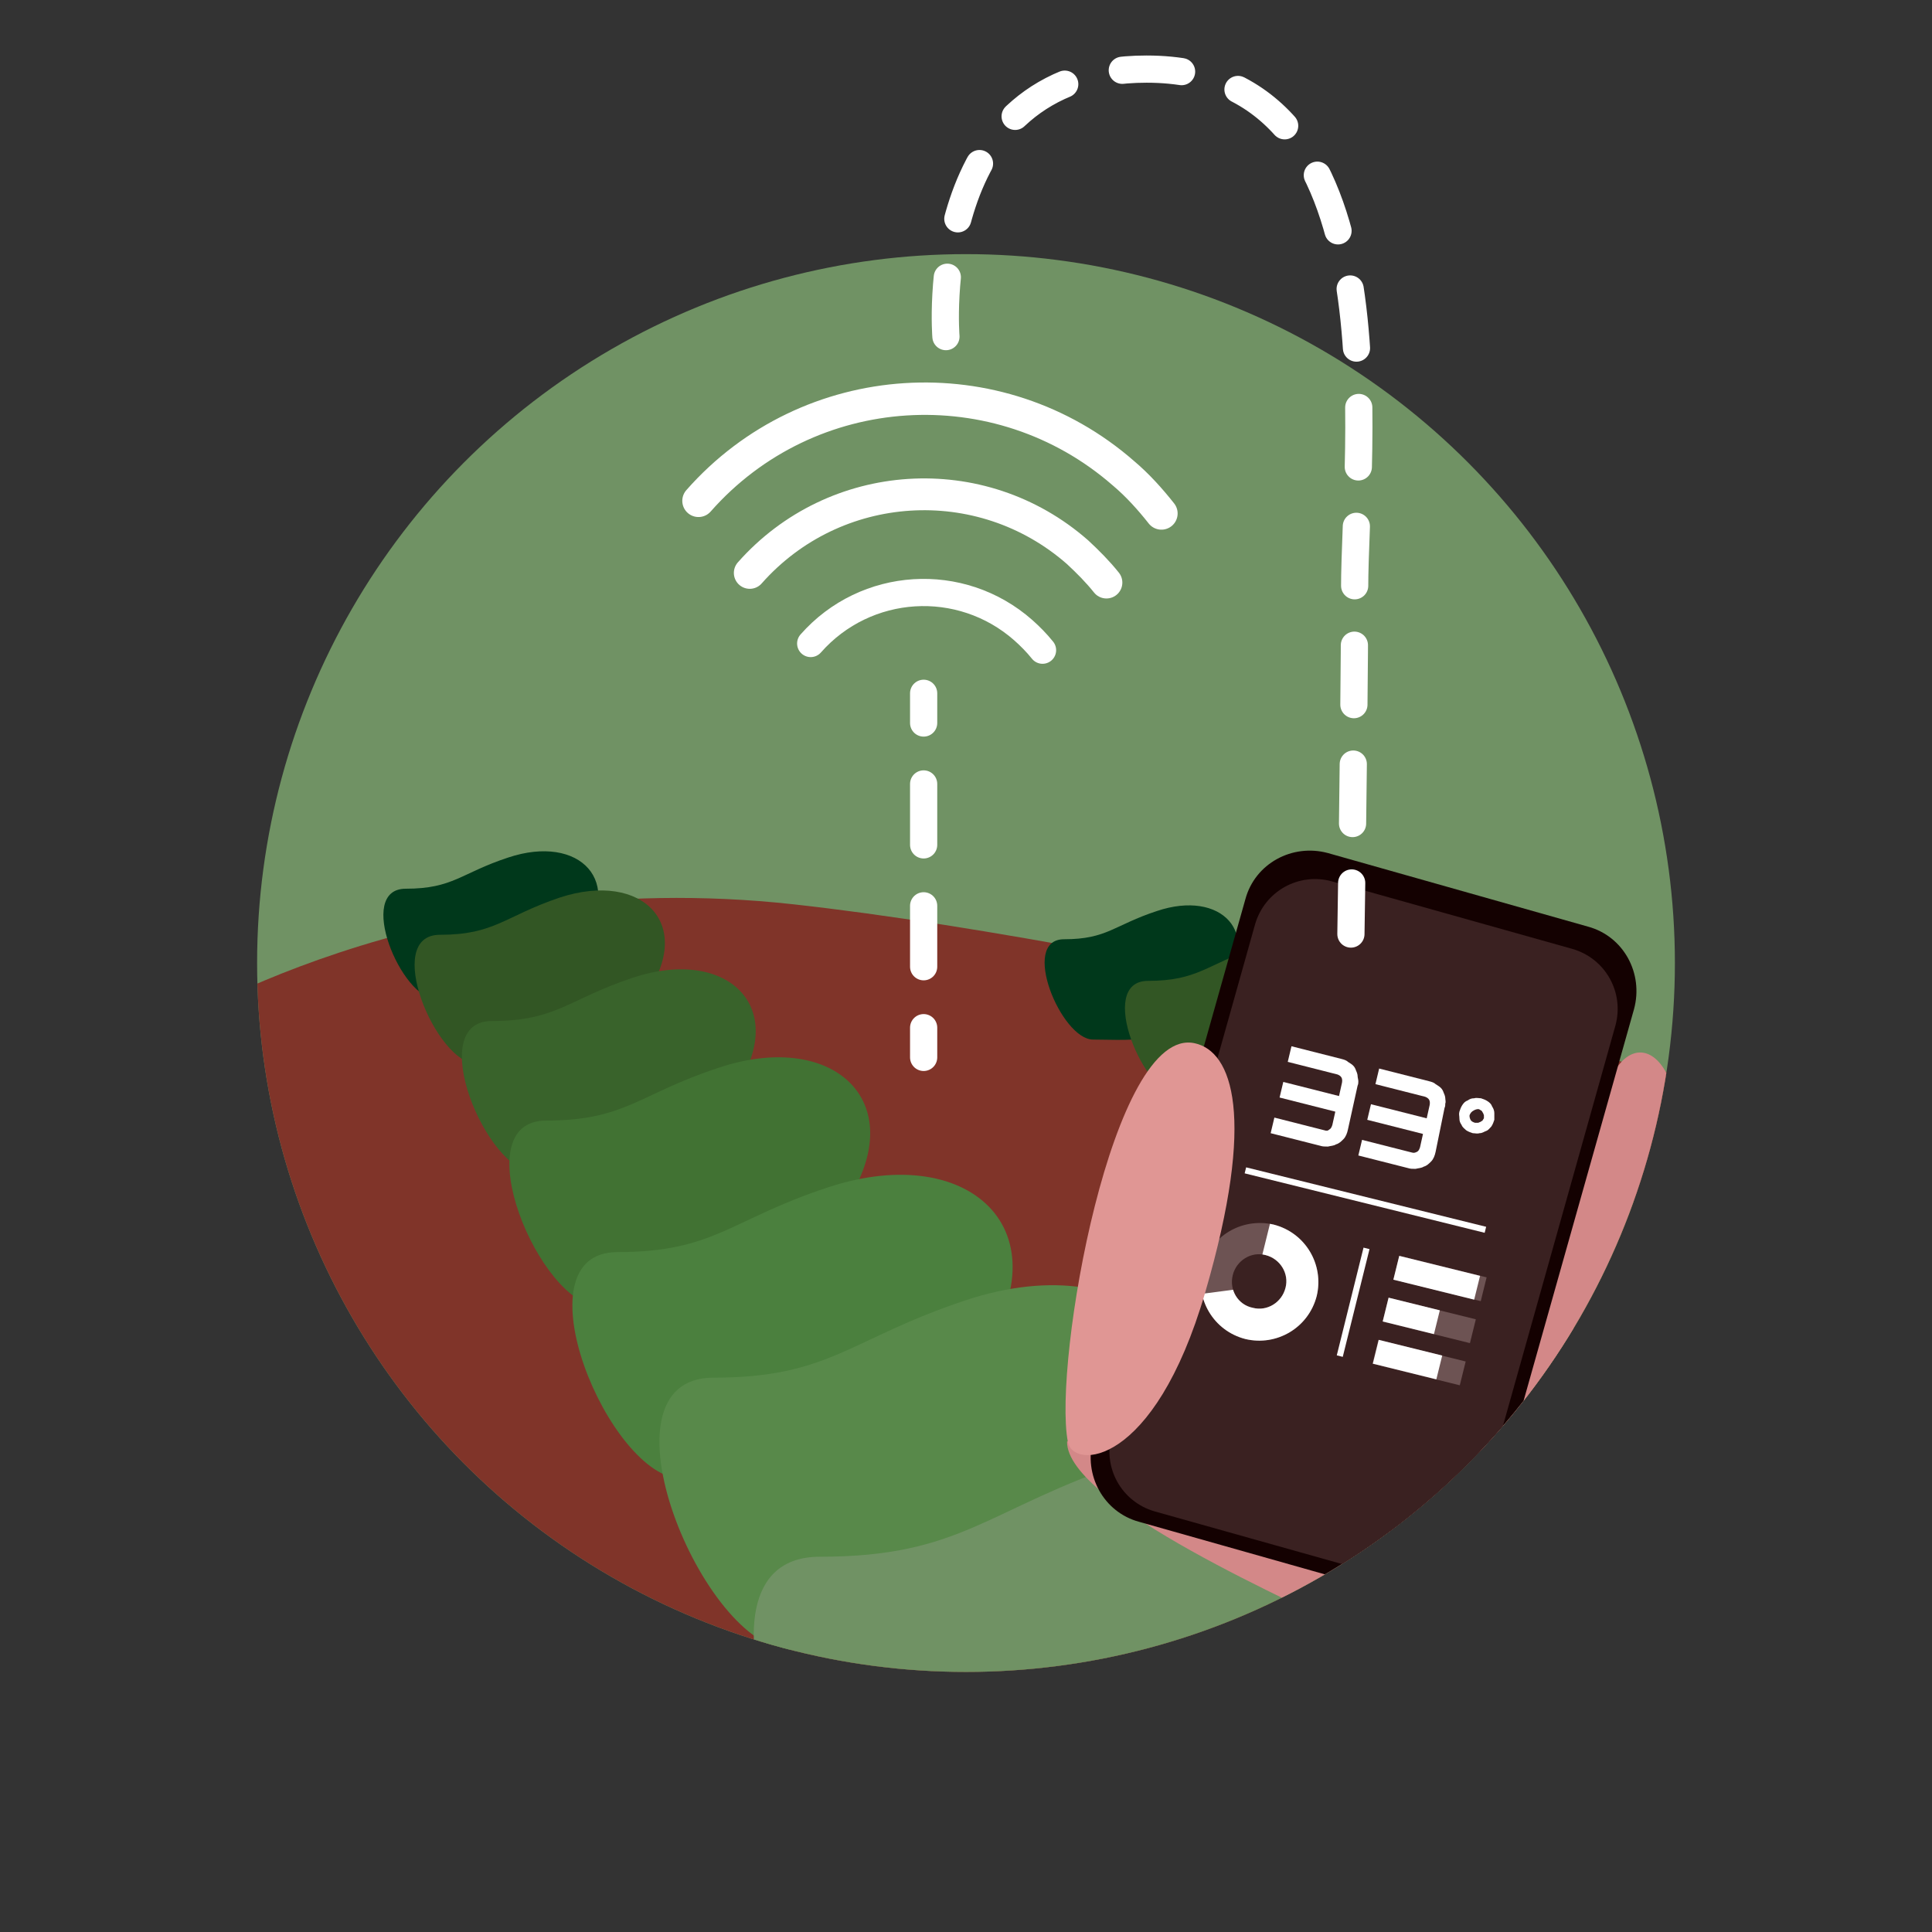
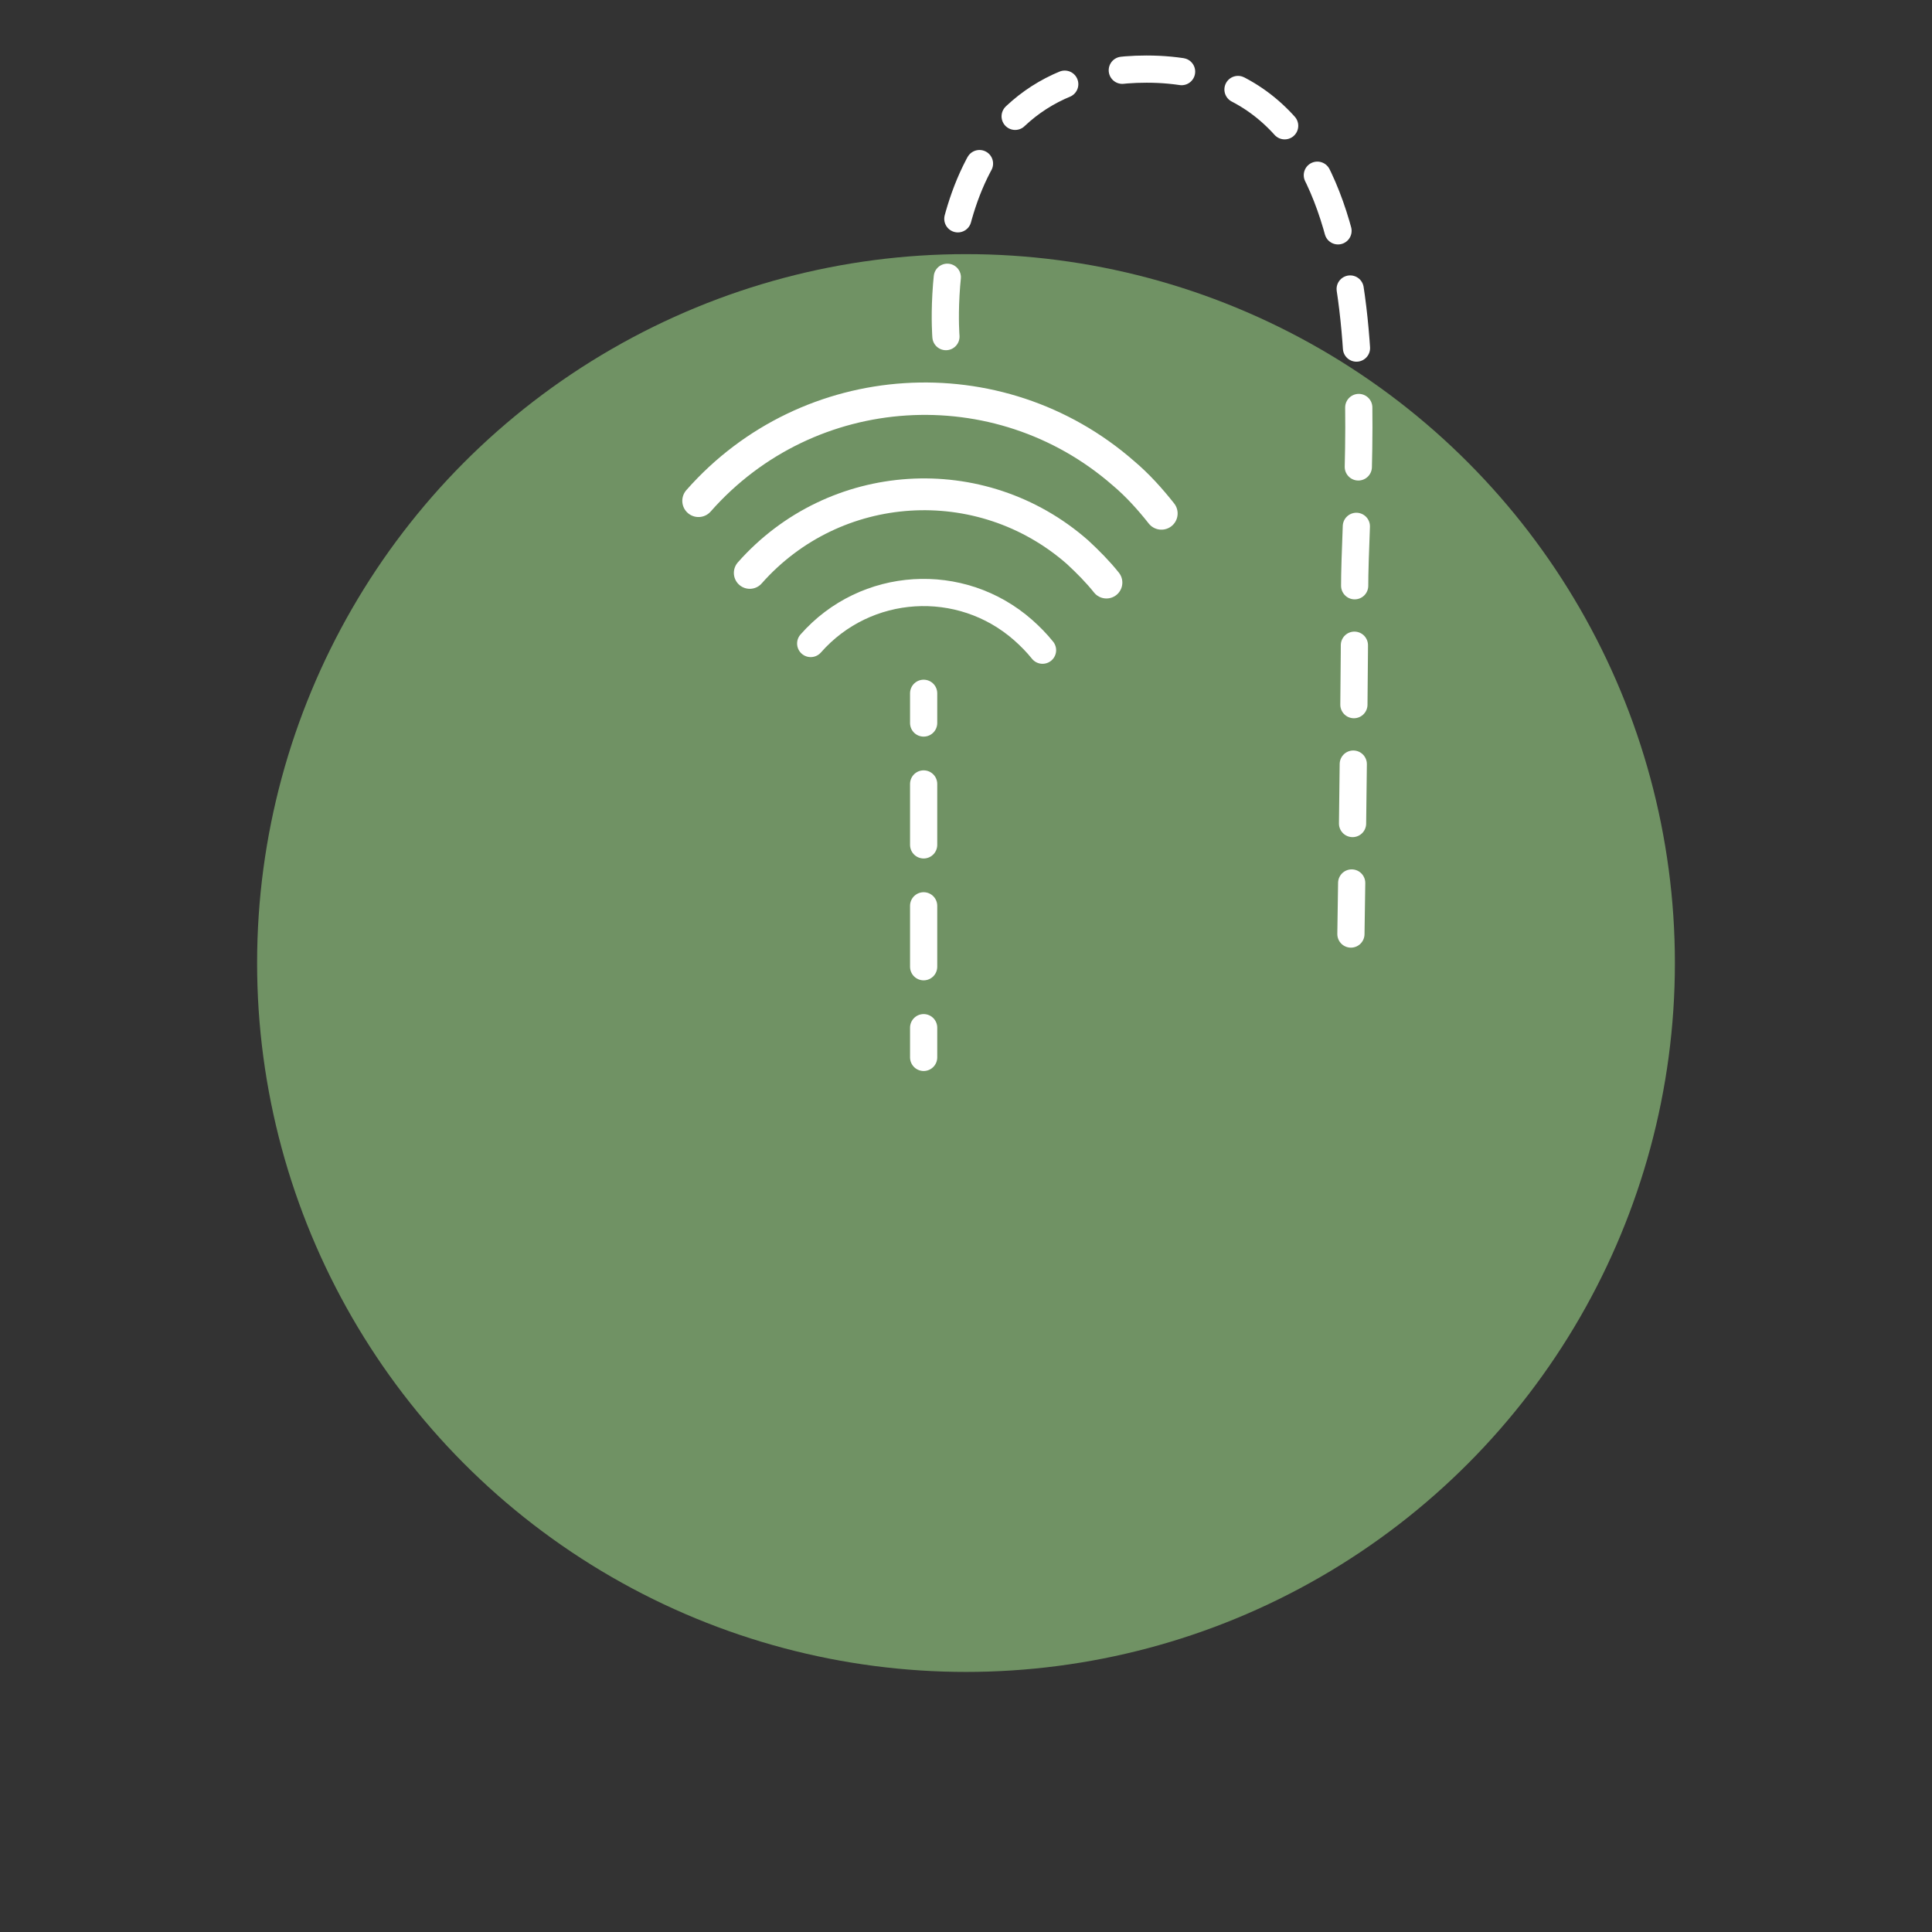
<svg xmlns="http://www.w3.org/2000/svg" xmlns:xlink="http://www.w3.org/1999/xlink" version="1.1" id="Layer_1" x="0px" y="0px" viewBox="0 0 260 260" style="enable-background:new 0 0 260 260;" xml:space="preserve">
  <rect x="0" y="0" width="260" height="260" fill="#333333" stroke="none" />
  <style type="text/css">
	.st0{fill:#709264;}
	.st1{clip-path:url(#SVGID_2_);}
	.st2{fill:#803429;}
	.st3{fill:#00381B;}
	.st4{fill:#325624;}
	.st5{fill:#39632B;}
	.st6{fill:#417233;}
	.st7{fill:#4B803E;}
	.st8{fill:#58894A;}
	.st9{fill:#D38888;}
	.st10{fill:#140101;}
	.st11{fill:#3A2121;}
	.st12{enable-background:new    ;}
	.st13{fill:#FFFFFF;}
	.st14{fill:#6D5353;}
	.st15{clip-path:url(#SVGID_4_);}
	.st16{fill:none;stroke:#FFFFFF;stroke-width:0.83;stroke-miterlimit:10;}
	.st17{fill:#E09694;}
	.st18{fill:none;stroke:#FFFFFF;stroke-width:4.36;stroke-linecap:round;stroke-linejoin:round;}
	.st19{fill:none;stroke:#FFFFFF;stroke-width:4.28;stroke-linecap:round;stroke-linejoin:round;}
	.st20{fill:none;stroke:#FFFFFF;stroke-width:3.66;stroke-linecap:round;stroke-linejoin:round;}
	.st21{fill:none;stroke:#FFFFFF;stroke-width:3.66;stroke-linecap:round;stroke-linejoin:round;stroke-dasharray:8.2,8.2;}
	.st22{fill:none;stroke:#FFFFFF;stroke-width:3.66;stroke-linecap:round;stroke-linejoin:round;stroke-dasharray:8;}
</style>
  <circle class="st0" cx="130" cy="129.6" r="95.4" />
  <g>
    <defs>
-       <circle id="SVGID_1_" cx="130" cy="129.6" r="95.4" />
-     </defs>
+       </defs>
    <clipPath id="SVGID_2_">
      <use xlink:href="#SVGID_1_" style="overflow:visible;" />
    </clipPath>
    <g class="st1">
      <path class="st2" d="M21.9,138.8c0,0,35.1-22.6,84.9-17.1s137.1,27.3,137.1,27.3l-15.6,117.6L54.6,296.2L21.9,138.8z" />
      <path class="st3" d="M58.8,134.5c-4.8,0-11-14.9-4.2-14.9c6.4,0,7.4-2.1,13.8-4.2c9.6-3.2,15.9,3.2,9.6,11.7    S65.1,134.5,58.8,134.5z" />
      <path class="st4" d="M64.2,143.2c-5.5,0-12.8-17.4-5-17.4c7.4,0,8.7-2.5,16.1-5c11.2-3.7,18.6,3.7,11.2,13.7    S71.7,143.2,64.2,143.2z" />
      <path class="st5" d="M72,157.8c-6.5,0-15-20.4-5.8-20.4c8.7,0,10.2-2.9,18.9-5.8c13.1-4.4,21.8,4.4,13.1,16S80.8,157.8,72,157.8z" />
      <path class="st6" d="M80.7,175.8c-8,0-18.5-25-7.2-25c10.7,0,12.5-3.6,23.2-7.1c16.1-5.4,26.8,5.4,16.1,19.7    S91.4,175.8,80.7,175.8z" />
      <path class="st7" d="M91.8,199c-9.8,0-22.5-30.5-8.7-30.5c13.1,0,15.2-4.4,28.3-8.7c19.6-6.5,32.7,6.5,19.6,24S104.9,199,91.8,199    z" />
      <path class="st8" d="M106.4,222c-11.7,0-26.9-36.6-10.4-36.6c15.7,0,18.3-5.2,33.9-10.4c23.5-7.8,39.1,7.8,23.5,28.7    S122.1,222,106.4,222z" />
      <path class="st0" d="M123.1,254.2c-14.3,0-33-44.7-12.8-44.7c19.2,0,22.4-6.4,41.5-12.8c28.8-9.6,47.9,9.6,28.8,35.1    S142.3,254.2,123.1,254.2z" />
-       <path class="st3" d="M147.1,139.9c-4.3,0-9.9-13.5-3.9-13.5c5.8,0,6.7-1.9,12.5-3.8c8.6-2.9,14.4,2.9,8.6,10.6    S152.8,139.9,147.1,139.9z" />
      <path class="st4" d="M159,147.7c-5,0-11.6-15.7-4.5-15.7c6.7,0,7.9-2.2,14.6-4.5c10.1-3.4,16.9,3.4,10.1,12.4    S165.8,147.7,159,147.7z" />
      <path class="st5" d="M171.1,161c-5.9,0-13.6-18.4-5.3-18.4c7.9,0,9.2-2.6,17.1-5.3c11.8-3.9,19.7,3.9,11.8,14.5S179,161,171.1,161    z" />
      <path class="st6" d="M186.9,177.2c-7.2,0-16.7-22.6-6.5-22.6c9.7,0,11.3-3.2,21-6.5c14.6-4.9,24.3,4.9,14.6,17.8    S196.6,177.2,186.9,177.2z" />
      <path class="st7" d="M207,195.3c-8.8,0-20.4-27.6-7.9-27.6c11.8,0,13.8-4,25.6-7.9c17.7-5.9,29.6,5.9,17.7,21.7    S218.8,195.3,207,195.3z" />
      <path class="st8" d="M224.2,215c-10.6,0-24.4-33-9.4-33c14.2,0,16.5-4.7,30.7-9.4c21.2-7.1,35.4,7.1,21.2,26S238.4,215,224.2,215z    " />
      <path class="st9" d="M143.6,194c-0.1,8.4,31.3,22,39.9,26.3s14.1,19.1,14.1,19.1l32.7-18.8c0,0-13.5-23.2-9.2-37.5    S143.6,194,143.6,194z" />
      <path class="st9" d="M215.4,149.7c2.3-13.1,12-10,10.5,7.6s-8.8,52.8-23.9,54.9S215.4,149.7,215.4,149.7z" />
      <path class="st10" d="M188.3,214.7l-35-9.9c-4.8-1.3-7.5-6.3-6.2-11.1l20.5-72.7c1.3-4.8,6.3-7.5,11.1-6.2l35,9.9    c4.8,1.3,7.5,6.3,6.2,11.1l-20.5,72.7C198,213.3,193,216.1,188.3,214.7z" />
      <path class="st11" d="M187.8,212.5l-32.4-9.1c-4.5-1.3-7-5.9-5.8-10.3l19.3-68.7c1.3-4.5,5.9-7,10.3-5.8l32.4,9.1    c4.5,1.3,7,5.9,5.8,10.3l-19.3,68.7C196.9,211.2,192.3,213.8,187.8,212.5z" />
      <g class="st12">
        <path class="st13" d="M181.4,152c-0.1,0.5-0.3,1-0.6,1.3c-0.3,0.3-0.6,0.6-1,0.7c-0.3,0.2-0.7,0.2-1.1,0.3c-0.4,0-0.7,0-1-0.1     l-6.7-1.7l0.5-2.1l6.7,1.7c0.3,0.1,0.5,0.1,0.7-0.1c0.2-0.1,0.3-0.3,0.4-0.6l0.4-1.8l-7.5-1.9l0.5-2.1l7.5,1.9l0.4-1.8     c0.1-0.6-0.1-0.9-0.6-1.1l-6.7-1.7l0.5-2.1l6.7,1.7c0.4,0.1,0.7,0.2,0.9,0.4c0.3,0.2,0.5,0.3,0.7,0.5c0.2,0.2,0.3,0.4,0.4,0.7     c0.1,0.2,0.2,0.5,0.2,0.7c0,0.2,0.1,0.5,0.1,0.7c0,0.2,0,0.4-0.1,0.6L181.4,152z" />
-         <path class="st13" d="M193.2,155c-0.1,0.5-0.3,1-0.6,1.3c-0.3,0.3-0.6,0.6-1,0.7c-0.3,0.2-0.7,0.2-1.1,0.3c-0.4,0-0.7,0-1-0.1     l-6.7-1.7l0.5-2.1l6.7,1.7c0.3,0.1,0.5,0,0.7-0.1s0.3-0.3,0.4-0.6l0.4-1.8l-7.5-1.9l0.5-2.1l7.5,1.9l0.4-1.8     c0.1-0.6-0.1-0.9-0.6-1.1l-6.7-1.7l0.5-2.1l6.7,1.7c0.4,0.1,0.7,0.2,0.9,0.4c0.3,0.2,0.5,0.3,0.7,0.5c0.2,0.2,0.3,0.4,0.4,0.7     c0.1,0.2,0.2,0.5,0.2,0.7c0,0.2,0.1,0.5,0,0.7c0,0.2,0,0.4-0.1,0.6L193.2,155z" />
        <path class="st13" d="M196.4,149.6c0.1-0.3,0.2-0.6,0.4-0.9s0.4-0.5,0.7-0.6c0.3-0.2,0.5-0.3,0.9-0.3c0.3-0.1,0.6,0,0.9,0     c0.3,0.1,0.6,0.2,0.9,0.4c0.3,0.2,0.5,0.4,0.6,0.7c0.2,0.3,0.3,0.6,0.3,0.9s0,0.6,0,0.9c-0.1,0.3-0.2,0.6-0.4,0.9     c-0.2,0.2-0.4,0.5-0.7,0.6s-0.5,0.3-0.9,0.3c-0.3,0.1-0.6,0-0.9,0c-0.3-0.1-0.6-0.2-0.9-0.4c-0.2-0.2-0.5-0.4-0.6-0.7     c-0.2-0.3-0.3-0.5-0.3-0.9S196.3,150,196.4,149.6z M197.8,150c-0.1,0.2,0,0.5,0.1,0.7c0.1,0.2,0.3,0.3,0.6,0.4c0.1,0,0.2,0,0.4,0     c0.1,0,0.2-0.1,0.3-0.1c0.1-0.1,0.2-0.1,0.3-0.2c0.1-0.1,0.1-0.2,0.2-0.3c0-0.1,0-0.2,0-0.4c0-0.1-0.1-0.2-0.1-0.3     c-0.1-0.1-0.1-0.2-0.2-0.3c-0.1-0.1-0.2-0.1-0.3-0.2c-0.2-0.1-0.5,0-0.7,0.1C198,149.6,197.9,149.8,197.8,150z" />
      </g>
      <path class="st14" d="M161.8,170.6c-1,4.2,1.5,8.5,5.8,9.6c4.2,1,8.5-1.5,9.6-5.8c1-4.2-1.5-8.5-5.8-9.6    C167.1,163.8,162.8,166.4,161.8,170.6C161.8,170.6,161.8,170.6,161.8,170.6z M165.9,171.6c0.5-2,2.5-3.2,4.4-2.7    c2,0.5,3.2,2.5,2.7,4.4c-0.5,2-2.5,3.2-4.4,2.7C166.6,175.6,165.4,173.6,165.9,171.6L165.9,171.6z" />
      <g>
        <defs>
          <path id="SVGID_3_" d="M161.8,170.6c-1,4.2,1.5,8.5,5.8,9.6c4.2,1,8.5-1.5,9.6-5.8c1-4.2-1.5-8.5-5.8-9.6      C167.1,163.8,162.8,166.4,161.8,170.6C161.8,170.6,161.8,170.6,161.8,170.6z M165.9,171.6c0.5-2,2.5-3.2,4.4-2.7      c2,0.5,3.2,2.5,2.7,4.4c-0.5,2-2.5,3.2-4.4,2.7C166.6,175.6,165.4,173.6,165.9,171.6L165.9,171.6z" />
        </defs>
        <clipPath id="SVGID_4_">
          <use xlink:href="#SVGID_3_" style="overflow:visible;" />
        </clipPath>
        <g class="st15">
          <polygon class="st13" points="171.4,162.7 168.8,173.2 157.3,174.7 165,181.7 178.3,183.3 180.5,174.4 180.5,167.6     " />
        </g>
      </g>
      <line class="st16" x1="167.6" y1="157.5" x2="199.9" y2="165.5" />
      <line class="st16" x1="183.9" y1="168" x2="180.3" y2="182.5" />
      <rect x="192.1" y="166.1" transform="matrix(0.24 -0.971 0.971 0.24 -19.865 318.867)" class="st14" width="3.3" height="12.1" />
      <rect x="190.7" y="171.7" transform="matrix(0.24 -0.971 0.971 0.24 -26.42 321.808)" class="st14" width="3.3" height="12.1" />
      <rect x="189.3" y="177.4" transform="matrix(0.24 -0.971 0.971 0.24 -32.984 324.757)" class="st14" width="3.3" height="12.1" />
-       <rect x="187.7" y="178.7" transform="matrix(0.24 -0.971 0.971 0.24 -33.815 322.884)" class="st13" width="3.3" height="8.8" />
      <rect x="188.3" y="173.6" transform="matrix(0.24 -0.971 0.971 0.24 -27.678 319.013)" class="st13" width="3.3" height="7.1" />
-       <rect x="191.7" y="166.4" transform="matrix(0.24 -0.971 0.971 0.24 -20.071 318.419)" class="st13" width="3.3" height="11.2" />
      <path class="st17" d="M160.8,140.4c5,1.1,8.3,9.8,1.4,33.5s-17.9,23.9-18.5,20.1C141.7,183.4,149.7,137.9,160.8,140.4z" />
    </g>
  </g>
  <path class="st18" d="M94,67.4c14.8-16.8,40.4-18.4,57.2-3.7c1.9,1.6,3.6,3.5,5.1,5.4" />
  <path class="st19" d="M100.9,77.1c11.4-12.9,31.1-14.2,44.1-2.8c1.4,1.3,2.7,2.6,3.9,4.1" />
  <path class="st20" d="M109.1,86.6c7.4-8.4,20.2-9.2,28.6-1.8c0.9,0.8,1.8,1.7,2.6,2.7" />
  <line class="st20" x1="124.3" y1="93.3" x2="124.3" y2="97.3" />
  <line class="st21" x1="124.3" y1="105.5" x2="124.3" y2="134.2" />
  <line class="st20" x1="124.3" y1="138.3" x2="124.3" y2="142.3" />
  <path class="st22" d="M127.3,45.3c0,0-3-36,27-36c35,0,28,51,28,70c0,9-0.2,28.5-0.5,46.4" />
</svg>